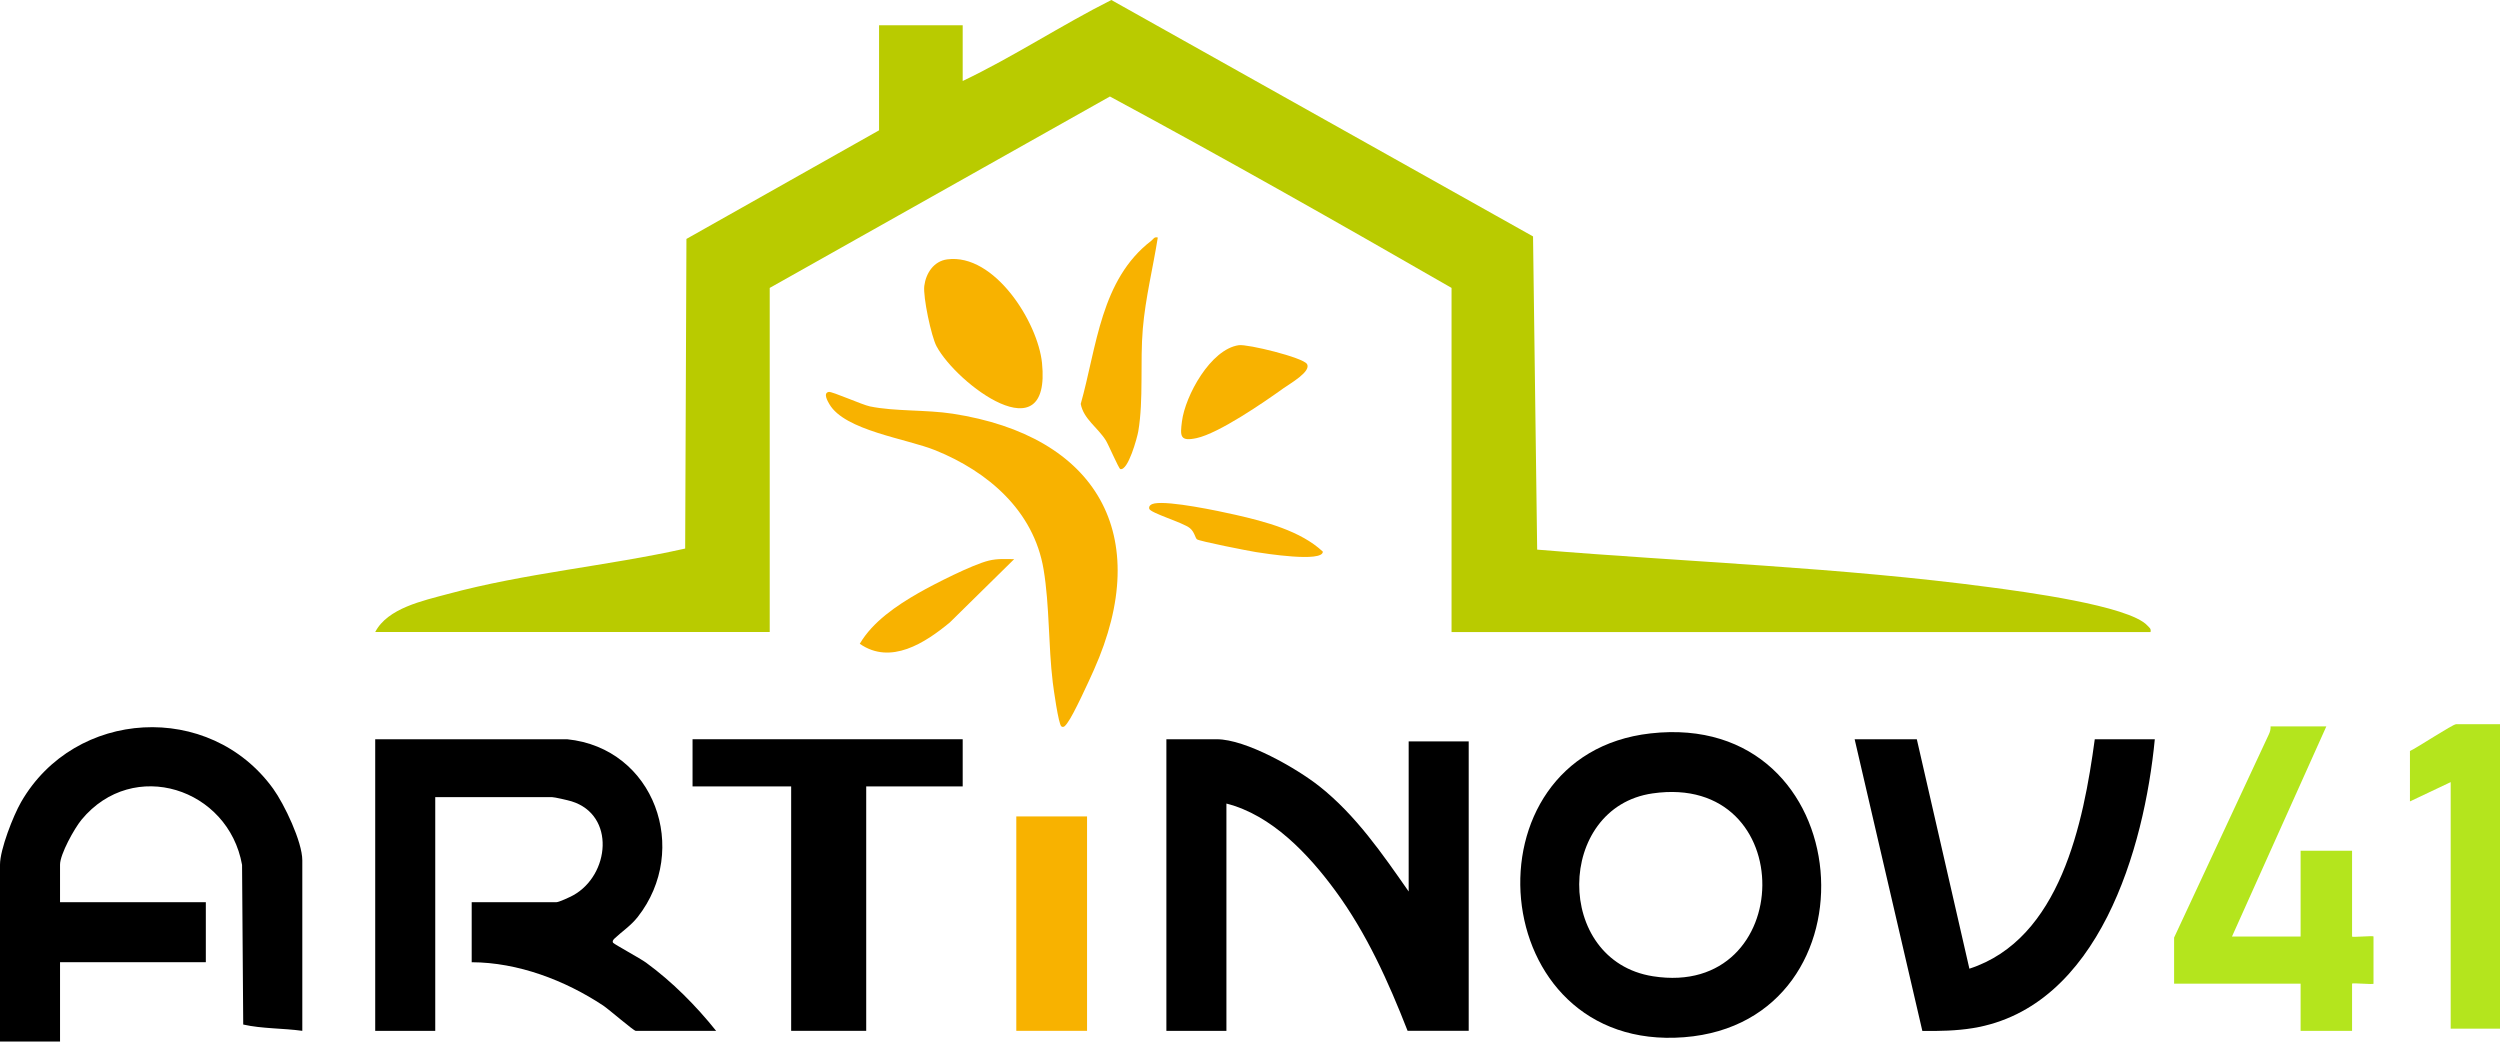
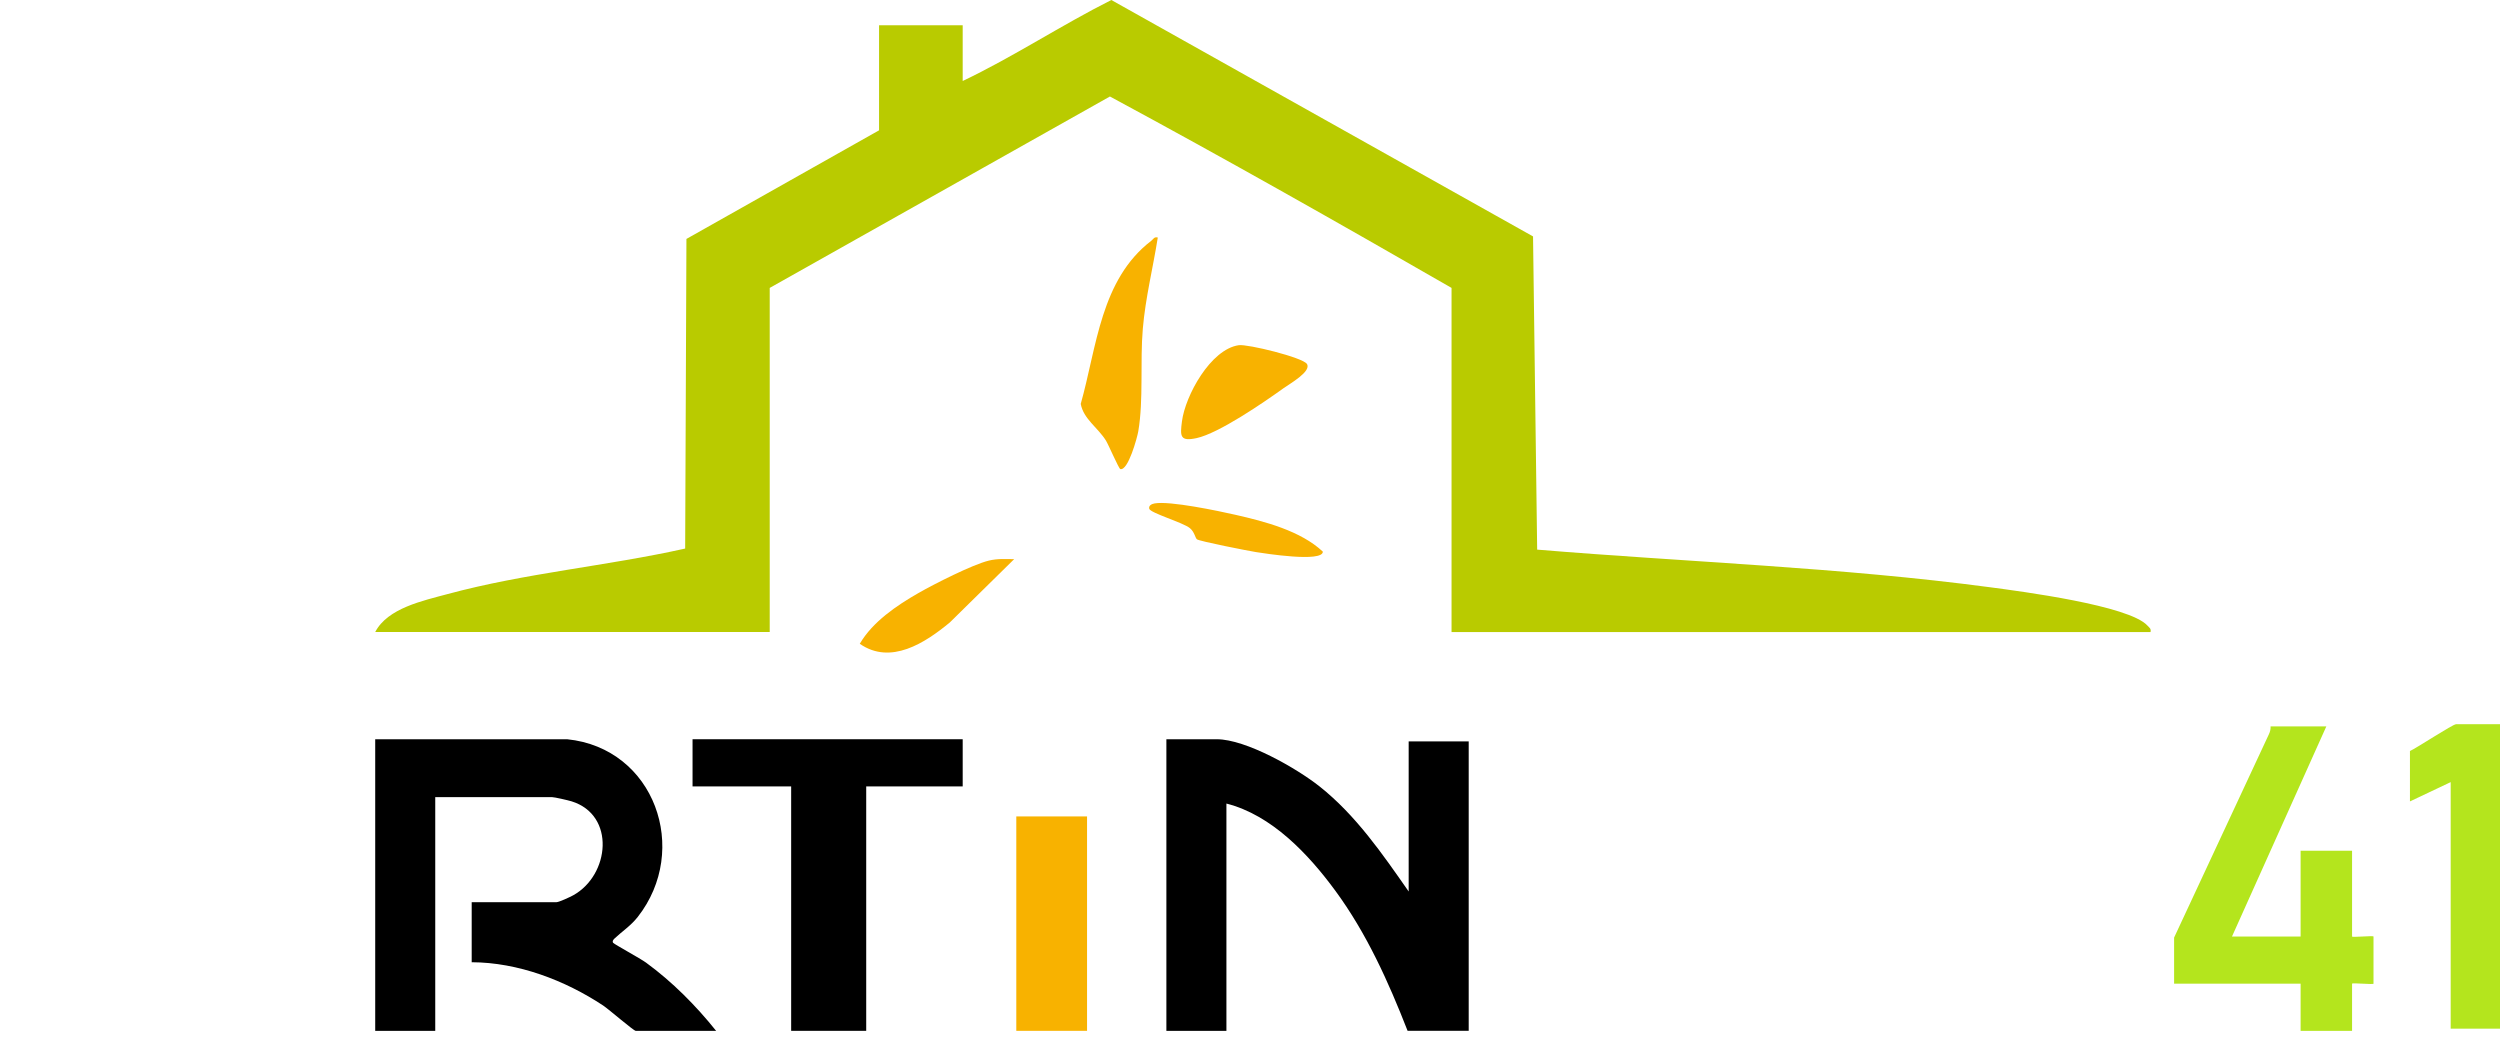
<svg xmlns="http://www.w3.org/2000/svg" id="Calque_1" data-name="Calque 1" width="1973.48" height="822.2" viewBox="0 0 1973.48 822.2">
  <defs>
    <style>
      .cls-1 {
        fill: #b4e51d;
      }

      .cls-2 {
        fill: #f8b200;
      }

      .cls-3 {
        fill: #b9cb00;
      }
    </style>
  </defs>
  <path class="cls-3" d="M1697.6,498.93h-551.76V227.27c-89.29-51.39-179-102.22-269.68-151.1l-268.55,151.1v271.65h-311.42c9.77-18.88,37.78-24.74,57.18-29.98,61.32-16.59,125.54-22.06,187.5-35.91l1-244.42,152.06-85.74V19.94h66.01v44.01c40.11-19.16,77.58-43.92,117.34-63.95l332.89,186.63,3.26,247.24c119.11,9.88,239.36,13.95,357.84,29.75,24.13,3.22,109.28,14.29,123.85,30.17,1.54,1.68,3.09,2.39,2.49,5.13Z" />
  <path d="M447.67,583.55c69.09,7,97.38,87.32,55.71,140.34-5.47,6.95-12.23,11.26-18.24,16.93-1.18,1.12-2.01,2.35-1.07,3.49s21.53,12.38,25.91,15.58c20.77,15.18,39.3,33.85,55.32,53.85h-63.47c-1.63,0-21.42-17.16-25.71-19.99-30.2-19.96-67.25-34.04-103.77-34.17v-47.39h66.85c2.06,0,10.71-4.03,13.21-5.41,28.89-15.88,33.72-63.43-1.27-74.23-2.63-.81-13.43-3.3-15.32-3.3h-92.24v184.49h-47.39v-230.18h151.48Z" />
  <path d="M1111.99,703.72v-118.48h47.39v228.49h-48.24c-15.13-38.71-32.31-76.92-57.01-110.55-21.19-28.85-50.18-59.76-86.01-68.86v179.41h-47.39v-230.18h39.77c23.01,0,63.14,22.96,81.19,37.28,28.63,22.72,49.57,53.21,70.29,82.89Z" />
-   <path d="M238.65,813.73c-15.42-2.13-31.73-1.6-46.65-4.97l-.92-126.02c-10.72-60.43-85.83-85.05-126.71-35.68-5.65,6.82-16.98,27.24-16.98,35.49v29.62h115.09v47.39H47.39v62.62H0v-139.63c0-11.96,10.42-38.56,16.63-49.37,42.44-73.82,148.92-79.9,199.01-10.56,8.78,12.15,23,41.88,23,56.55v134.56Z" />
-   <path d="M1513.12,583.55l41.5,181.13c71.85-23.34,90.05-115.2,98.98-181.13h47.39c-8.27,85.93-44.01,211.66-143.49,228.02-13.24,2.18-26.6,2.37-40.01,2.26l-53.45-230.28h49.08Z" />
  <polygon points="759.94 583.55 759.94 620.79 683.78 620.79 683.78 813.73 624.54 813.73 624.54 620.79 546.69 620.79 546.69 583.55 759.94 583.55" />
  <path class="cls-1" d="M1836.39,573.4l-74.47,165.87h54.16v-67.7h40.62v67.7c0,.85,16.93-.85,16.93,0v37.24c0,.85-16.93-.85-16.93,0v37.24h-40.62v-37.24h-99.86v-36.39l74.83-160.5c.92-1.97,1.47-4.03,1.33-6.22h44.01Z" />
-   <path class="cls-2" d="M837.82,573.39c-2.28-1.71-6.16-29.69-6.77-34.71-3.53-28.97-2.48-60.73-7.25-89.22-7.75-46.28-43.88-77.18-85.41-94-22.87-9.26-71.6-15.55-83.7-36.46-1.32-2.29-5.16-8.75-.47-9.63,2.59-.49,26.31,10.17,32.51,11.44,19.9,4.07,44.1,2.49,65.33,5.76,113.78,17.55,159.12,95.48,111.44,202.28-3.89,8.7-16.1,35.53-20.88,41.75-1,1.31-2.73,4.35-4.79,2.8Z" />
  <path class="cls-1" d="M1973.48,571.7v240.34h-38.93v-194.64l-32.16,15.23v-39.77c5.32-2.4,33.78-21.16,36.39-21.16h34.7Z" />
  <rect class="cls-2" x="802.26" y="644.48" width="55.85" height="169.25" />
-   <path class="cls-2" d="M747.71,204.75c37.25-4.96,71.57,49.54,74.84,81.78,7.4,72.91-67.38,16.5-83.27-13.21-4.16-7.78-10.74-38.97-9.66-47.59,1.26-10.03,7.47-19.57,18.08-20.98Z" />
  <path class="cls-2" d="M913.95,187.51c-3.78,23.92-9.73,47.51-11.82,71.94-2.25,26.21.68,55.91-3.58,81.04-.79,4.69-8,31.34-14.18,29.79-1.22-.31-9.35-19.29-11.36-22.51-6.49-10.38-17.64-16.98-19.89-28.91,12.73-45.09,15.67-98.14,55.75-128.84,1.7-1.3,2.15-3.28,5.08-2.52Z" />
  <path class="cls-2" d="M977.87,272.49c6.96-1.01,50.51,9.67,53.81,14.82,3.78,5.89-13.64,15.67-18.33,19.04-15.59,11.22-51.2,35.71-68.82,39.5-13.13,2.82-13.01-1.54-11.51-13.21,2.62-20.41,22.65-56.94,44.85-60.15Z" />
  <path class="cls-2" d="M800.56,441.4l-50.75,49.93c-19.51,16.16-46.71,33.91-71.11,16.87,10.18-17.41,29.07-30.18,46.26-40.03,12.34-7.07,42.73-22.51,55.61-25.63,6.85-1.66,13.08-1.23,19.99-1.14Z" />
  <path class="cls-2" d="M944.85,425.72c-1.42-1.16-1.84-5.73-5.57-8.82-5.35-4.44-31.29-11.92-32.09-15.31-.6-2.57,2.01-3.79,4.23-4.19,11.99-2.17,50.14,5.87,63.78,8.97,23.17,5.26,51.57,12.67,69.04,29.09,0,8.7-46.18,1.39-52.79.35-5.8-.91-44.77-8.57-46.61-10.09Z" />
-   <path d="M1302.87,578.94c-149.94,16.93-131.35,252.18,26.58,239.84,156.6-12.23,139.3-258.58-26.58-239.84ZM1304.85,770.66c-78.45-12.35-76.75-133.34-.32-144.36,116.98-16.85,113.98,162.26.32,144.36Z" />
</svg>